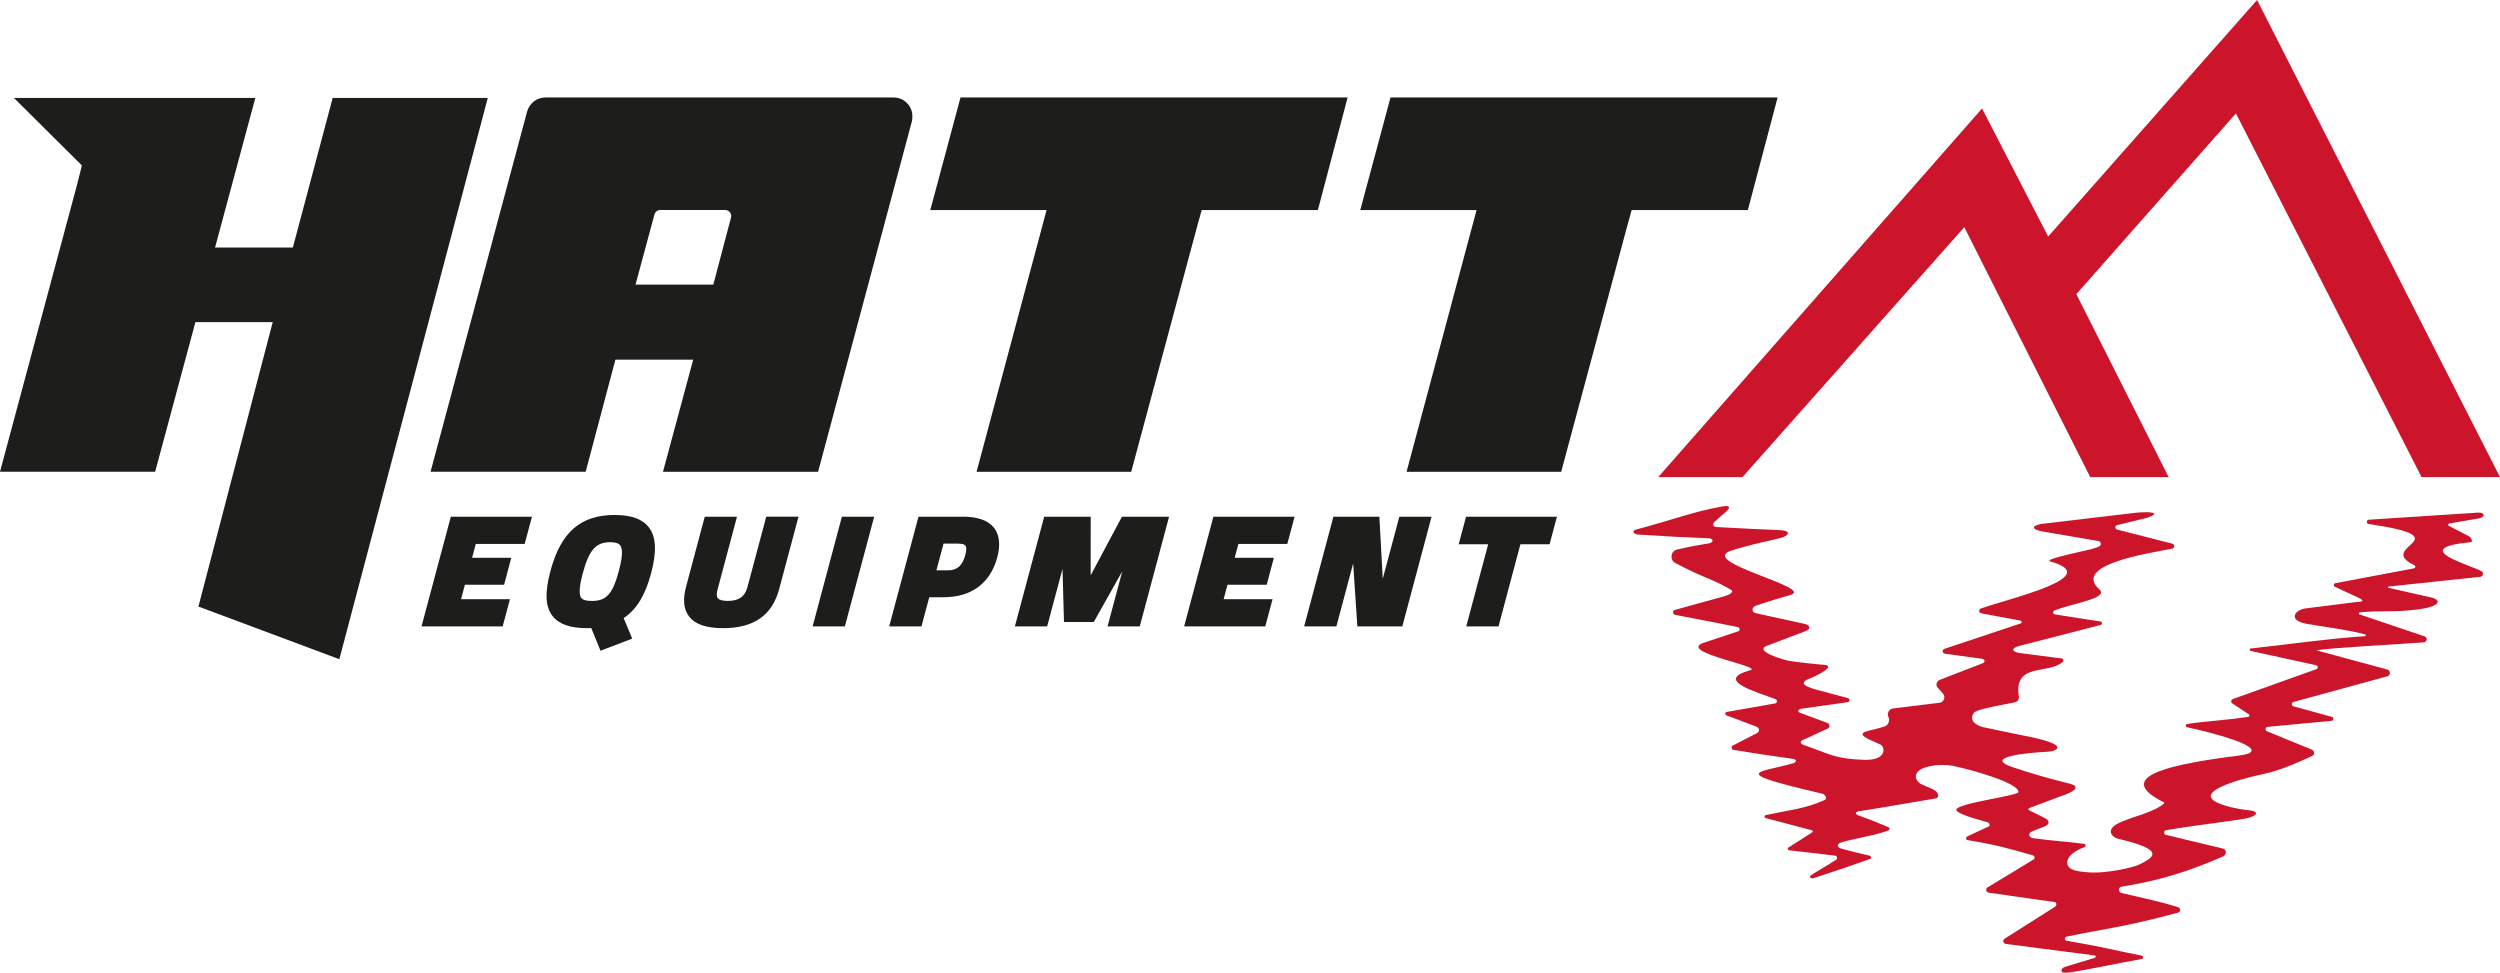
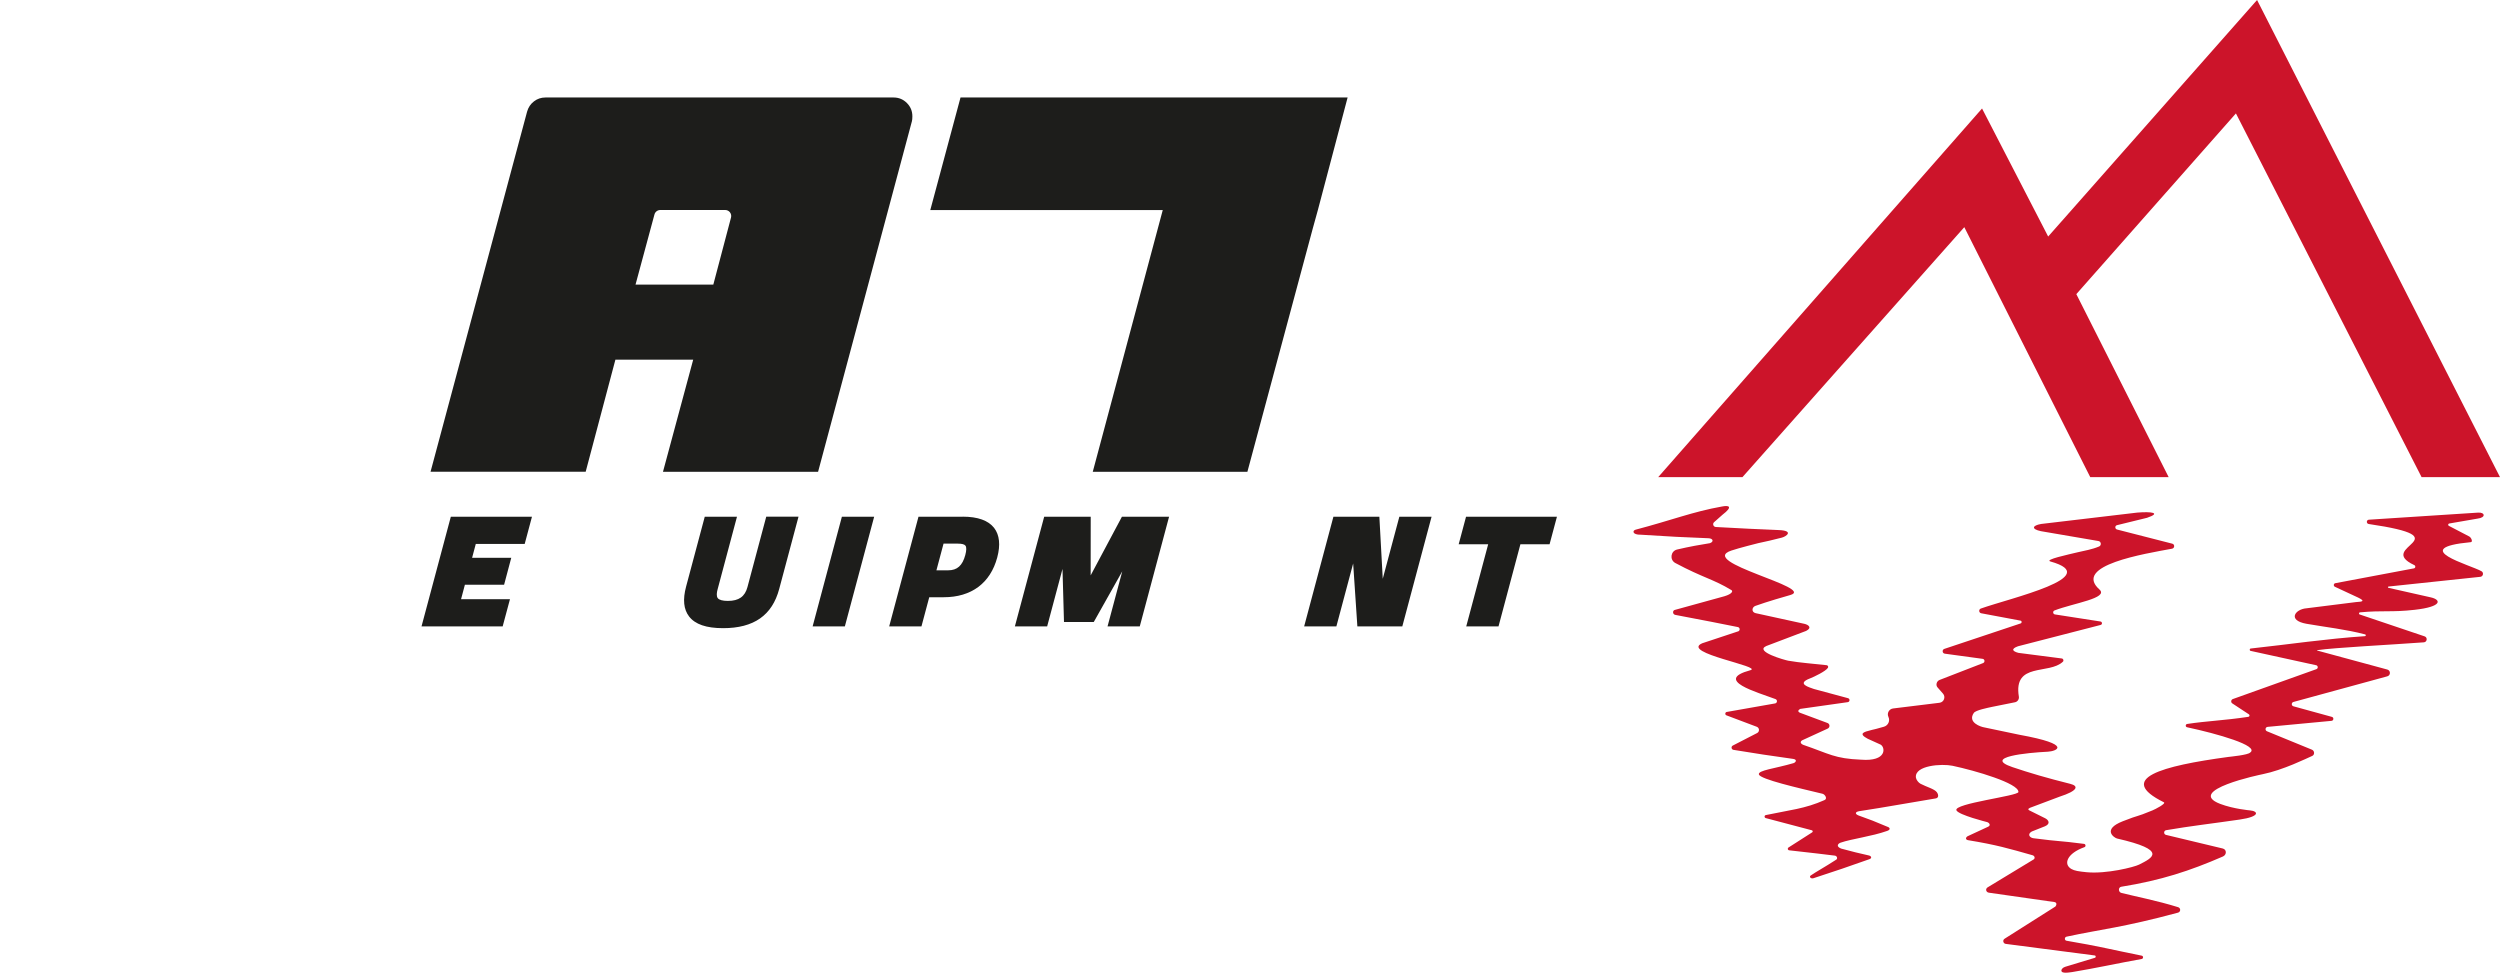
<svg xmlns="http://www.w3.org/2000/svg" viewBox="0 0 522.87 203.45">
  <defs>
    <style>.h{fill:#1d1d1b;}.i{filter:url(#d);}.i,.j{fill:#cc142a;}.j{filter:url(#f);}</style>
    <filter id="d" filterUnits="userSpaceOnUse">
      <feOffset dx="0" dy="0" />
      <feGaussianBlur result="e" stdDeviation="5.67" />
      <feFlood flood-color="#1d1d1b" flood-opacity=".55" />
      <feComposite in2="e" operator="in" />
      <feComposite in="SourceGraphic" />
    </filter>
    <filter id="f" filterUnits="userSpaceOnUse">
      <feOffset dx="0" dy="0" />
      <feGaussianBlur result="g" stdDeviation="5.67" />
      <feFlood flood-color="#1d1d1b" flood-opacity=".55" />
      <feComposite in2="g" operator="in" />
      <feComposite in="SourceGraphic" />
    </filter>
  </defs>
  <g id="a" />
  <g id="b">
    <g id="c">
      <g>
-         <path d="M17.13,34.61L2.91,20.48H53.4l-8.42,31.29h16.27l8.33-31.29h32.44l-31.05,117.39-29.47-11.01,15.54-59.49h-16.17l-8.42,31.29H0L16.08,38.76l1.05-4.15Z" fill="#1d1d1b" />
        <path d="M122.49,98.66h-32.44L110.24,23.35c.25-.89,.73-1.61,1.44-2.15,.7-.54,1.5-.81,2.39-.81h72.82c1.08,0,2.01,.38,2.78,1.15,.77,.77,1.15,1.69,1.15,2.78,0,.45-.03,.8-.1,1.05l-19.62,73.3h-32.44l6.32-23.45h-16.27l-6.22,23.45Zm14.39-53.81l-3.96,14.67h16.27l3.7-14.02c.21-.8-.39-1.58-1.22-1.58h-13.57c-.57,0-1.07,.38-1.22,.93Z" fill="#1d1d1b" />
-         <path d="M218.88,43.93h-24.31l6.32-23.54h80.96l-6.22,23.54h-24.3l-1.06,3.83-13.68,50.91h-32.34l14.64-54.74Z" fill="#1d1d1b" />
-         <path d="M308.81,43.93h-24.31l6.32-23.54h80.96l-6.22,23.54h-24.3l-1.06,3.83-13.68,50.91h-32.34l14.64-54.74Z" fill="#1d1d1b" />
+         <path d="M218.88,43.93h-24.31l6.32-23.54h80.96l-6.22,23.54l-1.06,3.83-13.68,50.91h-32.34l14.64-54.74Z" fill="#1d1d1b" />
      </g>
      <g>
        <polygon points="88.16 131.01 105.13 131.01 106.66 125.32 96.43 125.32 97.23 122.3 105.43 122.3 106.93 116.66 98.74 116.66 99.51 113.76 109.74 113.76 111.26 108.07 94.29 108.07 88.16 131.01" fill="#1d1d1b" />
-         <path d="M128.58,107.7c-7.14,0-11.29,3.61-13.45,11.71-1.21,4.55-1.09,7.45,.42,9.41,1.33,1.73,3.69,2.56,7.24,2.56,.07,0,.46,0,.87-.02l1.93,4.74,6.63-2.53-1.78-4.29c2.72-1.83,4.5-4.76,5.73-9.35,1.22-4.57,1.07-7.63-.46-9.63-1.34-1.75-3.67-2.59-7.13-2.59Zm-.99,5.7c1.61,0,2,.5,2.12,.66,.76,.99,.2,3.53-.28,5.35-1.28,4.81-2.6,6.28-5.65,6.28-1.16,0-1.88-.21-2.21-.64-.7-.92-.16-3.36,.31-5.12,1.3-4.88,2.74-6.53,5.72-6.53Z" fill="#1d1d1b" />
        <path d="M156.34,122.76c-.54,2.02-1.81,2.92-4.11,2.92-1.09,0-1.82-.2-2.11-.58-.33-.42-.2-1.23-.04-1.82l4.06-15.21h-6.74l-3.9,14.6c-.73,2.72-.52,4.77,.62,6.26,1.27,1.65,3.6,2.45,7.12,2.45,6.42,0,10.26-2.68,11.73-8.2l4.04-15.12h-6.75l-3.92,14.69Z" fill="#1d1d1b" />
        <polygon points="169.96 131.01 176.7 131.01 182.83 108.07 176.08 108.07 169.96 131.01" fill="#1d1d1b" />
        <path d="M201.34,108.07h-9.24l-6.13,22.94h6.75l1.63-6.1h3.03c5.78,0,9.75-2.95,11.19-8.32,.7-2.62,.48-4.69-.64-6.16-1.21-1.57-3.42-2.37-6.58-2.37Zm-1,5.63c.83,0,1.37,.14,1.58,.42,.24,.31,.23,1-.03,1.96-.59,2.21-1.69,3.2-3.58,3.2h-2.46l1.49-5.58h2.99Z" fill="#1d1d1b" />
        <polygon points="228.11 120.34 228.12 108.07 218.39 108.07 212.26 131.01 219.01 131.01 222.22 118.99 222.53 130.09 228.76 130.09 234.72 119.49 231.64 131.01 238.38 131.01 244.51 108.07 234.65 108.07 228.11 120.34" fill="#1d1d1b" />
-         <polygon points="247.66 131.01 264.63 131.01 266.15 125.32 255.92 125.32 256.73 122.3 264.93 122.3 266.43 116.66 258.23 116.66 259.01 113.76 269.24 113.76 270.76 108.07 253.78 108.07 247.66 131.01" fill="#1d1d1b" />
        <polygon points="289.2 121.05 288.49 108.07 278.88 108.07 272.76 131.01 279.5 131.01 283.01 117.85 283.89 131.01 293.29 131.01 299.41 108.07 292.67 108.07 289.2 121.05" fill="#1d1d1b" />
        <polygon points="306.62 108.07 305.08 113.83 311.25 113.83 306.66 131.01 313.41 131.01 317.99 113.83 324.09 113.83 325.63 108.07 306.62 108.07" fill="#1d1d1b" />
      </g>
      <g>
        <path d="M394.84,172.93c.4,.17,.64,.58-.13,.85-3.3,1.17-7.37,1.64-9.78,2.47-.55,.21-.97,.79,.14,1.23,2.9,.76,3.2,.86,5.81,1.44,.52,.12,.69,.58,.09,.78-5.17,1.83-6.28,2.2-11.7,3.98-.56,.16-.93-.31-.58-.56,.97-.69,3.04-1.82,5.36-3.33,.34-.22,.16-.79-.3-.84-2.03-.23-4.93-.62-9.55-1.11-.3-.03-.4-.42-.15-.58,1.57-1.01,2.85-1.82,4.97-3.18,.17-.11,.13-.38-.07-.43-3.38-.9-6.05-1.6-9.65-2.55-.33-.09-.32-.56,.01-.63,4.99-1.06,8.17-1.3,12.29-3.14,.68-.3,.08-1.2-.43-1.32-5.04-1.21-13.03-3.03-13.3-4.04-.24-.87,3.35-1.22,7.23-2.36,.47-.14,.87-.75-.07-.89-5.66-.81-6.8-.96-12.47-1.89-.46-.07-.56-.69-.15-.9l5.09-2.62c.55-.28,.51-1.09-.08-1.31l-6.34-2.39c-.35-.13-.3-.65,.07-.71,3.61-.64,6.54-1.15,10.1-1.78,.48-.08,.54-.74,.09-.91-3.85-1.45-12.96-3.95-5.28-6.03,2.86-.77-14.64-3.62-10.06-5.64l7.6-2.52c.38-.21,.3-.77-.12-.87-1.11-.26-9.67-1.9-13.1-2.55-.61-.12-.61-.98-.02-1.06l10.3-2.84c1.64-.49,1.81-1.08,1.47-1.28-3.8-2.31-5.92-2.56-11.74-5.67-1.23-.66-.99-2.49,.36-2.82,2.44-.58,5.19-1.07,6.88-1.33,.84-.29,.7-1-.32-1.03-4.05-.14-9.11-.4-14.17-.74-1.75,.03-1.77-.86-1.06-1.05,7.44-1.95,12.04-3.78,18.03-4.84,1.46-.3,2.45-.05,.14,1.72l-1.75,1.55c-.39,.34-.16,.98,.36,1.01,5.56,.31,8.51,.45,13.17,.64,3.21,.13,1.61,1.33,.65,1.58-3.27,.85-1.78,.42-4.96,1.16-.2,.05-4.03,1.01-5.62,1.55-7.22,2.42,17.76,7.77,12.33,9.3-.94,.26-4.86,1.39-7.3,2.27-.75,.27-.86,1.31,.06,1.52,3.28,.72,6.58,1.42,10.2,2.23,.88,.2,1.65,.83,.36,1.48l-8.33,3.16c-2.58,1.15,3.94,2.96,4.58,3.07,2.53,.45,5.18,.61,8.04,.94,.26,.03,.4,.32,.27,.54-.42,.71-2.93,1.91-3.69,2.2-3.09,1.15-.13,1.9,.77,2.24l7.12,1.92c.45,.12,.4,.77-.05,.83-3.82,.54-6.87,.98-9.95,1.41-.39,.24-.61,.52-.09,.79,1.78,.66,3.57,1.33,5.8,2.16,.53,.2,.55,.93,.04,1.17-2.11,.97-3.7,1.69-5.32,2.44-.44,.25-.47,.65,.18,.95,5.54,1.9,6.58,2.89,12.11,3.11,5.46,.43,5.1-2.58,4.1-3.15l-2.69-1.22c-.82-.45-1.79-1.04-.36-1.52,2.7-.76,.51-.08,3.74-1,.88-.25,1.34-1.23,.94-2.06h0c-.36-.76,.13-1.65,.97-1.76,3.24-.4,6.33-.77,9.71-1.19,.93-.11,1.35-1.22,.73-1.92l-1.14-1.3c-.42-.47-.21-1.31,.44-1.56,3.02-1.17,5.75-2.23,9.08-3.52,.45-.17,.38-.83-.09-.89-2.29-.31-4.98-.68-7.91-1.08-.54-.07-.61-.83-.1-1,5.39-1.8,10.29-3.43,15.97-5.33,.29-.1,.27-.53-.03-.58l-8.22-1.54c-.52-.1-.57-.82-.08-.99,6.26-2.22,25.92-6.66,14.56-9.84-1.36-.38,3.74-1.45,5.7-1.93,1.46-.35,2.92-.56,4.47-1.21,.54-.23,.45-1.04-.13-1.14-4.01-.69-8.02-1.38-12.03-2.06-2.04-.43-1.86-1.18,.04-1.51,6.7-.79,13.4-1.58,20.11-2.38,2.97-.24,5.1,.05,2.04,1.09l-6.31,1.55c-.45,.14-.42,.78,.03,.9,4.28,1.09,7.97,2.04,11.55,2.96,.56,.14,.53,.94-.03,1.05-5.72,1.07-20.85,3.47-15.2,8.53,2.03,1.82-5.44,2.86-9.4,4.39-.41,.16-.34,.77,.1,.83,3.17,.49,5.98,.93,9.52,1.48,.39,.06,.43,.62,.04,.72-6.6,1.7-11.94,3.08-17.29,4.46-1.55,.56-1.12,1.06,.09,1.38,3,.39,5.99,.77,9.06,1.17,.33,.04,.48,.45,.24,.68-2.88,2.76-10.4,.04-9.21,7.3,.09,.54-.27,1.07-.8,1.18l-4.87,.98c-.85,.19-3.34,.67-3.75,1.25-1.39,2.02,1.54,2.93,2.15,3.02l7.39,1.55c11.48,2.08,7.62,3.46,5.96,3.54-4.44,.22-13.61,1.12-7.44,3.22,3.57,1.21,7.22,2.28,12.13,3.51,1.8,.45,1.56,1.45-2.23,2.67l-6.22,2.34c-.5,.23-.36,.42-.1,.55l3.28,1.63c.74,.37,1.17,1.16-.04,1.68l-2.75,1.09c-1.01,.56-.45,1.31,.33,1.41,5.94,.77,5.05,.46,10.59,1.18,.37,.05,.43,.57,.08,.69-3.64,1.3-4.47,3.55-2.73,4.56,.66,.38,1.52,.51,3.22,.68,4.13,.39,9.88-1.06,10.94-1.59,2.81-1.41,6.14-3.01-4.6-5.46-.56-.13-3.24-1.87,1.19-3.61,3.92-1.54,2.33-.67,6.21-2.27,.63-.26,2.91-1.44,2.39-1.7-10.09-4.99-.4-7.6,13.47-9.48,.53-.07,4.1-.4,4.58-.92,2.02-1.42-6.91-3.94-13.2-5.29-.38-.08-.36-.63,.03-.69,4.09-.62,7.76-.73,12.79-1.49,.26-.04,.34-.38,.12-.52l-3.48-2.29c-.35-.23-.28-.77,.12-.91,6.33-2.26,11.85-4.24,17.47-6.25,.4-.14,.37-.73-.05-.82l-13.7-3c-.28-.06-.26-.47,.03-.5,7.96-.86,15.68-2.03,23.89-2.58,.2-.01,.22-.32,.03-.37-4.14-1.08-8.05-1.48-12.27-2.22-4.07-.72-2.37-3.07,0-3.24l10.36-1.3c1.47-.08,1.91-.22,.42-.95-1.28-.59-2.55-1.19-4.84-2.25-.35-.16-.29-.68,.09-.75l16.44-3.1c.34-.06,.39-.53,.08-.68-8.41-3.94,10.6-5.64-9.54-8.6-.54-.08-.51-.87,.04-.9,7.99-.52,15.41-1,22.82-1.48,1.46-.11,1.74,1.04-.12,1.26-1.66,.29-3.33,.57-5.91,1.02-.24,.04-.29,.37-.08,.48l4.26,2.22c.45,.23,.83,1.16,.34,1.2-13.3,1.26-.06,4.75,2.24,6.08,.53,.3,.35,1.11-.25,1.17-6.4,.68-12.79,1.35-19.19,2.03-.16,.02-.17,.24-.02,.27l8.87,2c2.17,.49,2.46,1.94-3.4,2.6-4.89,.55-6.53,.08-11.43,.53-.24,.02-.29,.36-.06,.44,4.53,1.53,9.05,3.05,13.58,4.58,.66,.22,.54,1.2-.16,1.25-7.44,.55-18.36,1.08-22.33,1.64v.07c4.84,1.31,9.58,2.59,14.69,3.98,.72,.2,.73,1.22,0,1.42-6.36,1.73-12.48,3.4-19.63,5.36-.46,.13-.47,.78,0,.91l8.04,2.21c.45,.12,.39,.78-.07,.83l-13.37,1.26c-.5,.05-.6,.73-.14,.92,3.26,1.34,6.51,2.67,9.4,3.85,.57,.23,.62,1.07,.06,1.31-1.08,.47-6.11,2.97-10.36,3.82-.52,.1-16.26,3.39-8.88,6.21,2.81,1.07,6.23,1.36,6.23,1.36,1.72,.15,2.24,1.28-2.17,1.92-5.77,.84-10.25,1.34-15.37,2.22-.53,.09-.56,.85-.04,.98l11.88,2.85c.86,.21,.85,1.32,.04,1.67-6.91,3.01-12.96,4.99-21.26,6.33-.67,.11-.64,1.12,.02,1.29,3.14,.79,7.36,1.59,11.86,2.98,.6,.19,.58,.99-.03,1.15-11.69,3.15-15.93,3.43-23.3,5.02-.46,.1-.46,.78,0,.85,6.43,1.07,10.48,2.08,15.72,3.12,.39,.08,.38,.63-.01,.7-4.77,.84-9.33,1.88-15.19,2.85-2.16,.36-1.84-.94-.73-1.24,2.32-.7,3.82-1.16,6.14-1.86,.26-.08,.23-.45-.03-.49-6.18-.8-12.35-1.6-18.61-2.42-.55-.07-.71-.79-.24-1.08l10.62-6.73c.35-.44,.26-.87-.21-.94-4.61-.66-8.96-1.28-13.71-1.96-.53-.08-.8-.7-.29-1.09l9.68-5.87c.35-.27,.18-.75-.25-.87-5.01-1.42-7.52-2.17-13.49-3.15-.42-.07-.64-.43-.12-.81l4.29-1.99c.66-.27,.31-.83-.17-.98,0,0-6.01-1.5-6.43-2.47-.62-1.43,12.93-2.99,12.97-3.82,.1-1.82-9.02-4.48-13.78-5.49-2.23-.47-7.96-.1-7.66,2.46,.06,.47,.54,1.08,.96,1.3,1.28,.67,2.9,1.08,3.41,1.76,.4,.54,.42,1.21-.24,1.31-6.15,1.01-9.93,1.74-16,2.67-.86,.15-.91,.58-.14,.89,2.77,1,3.01,1.08,6.16,2.41Z" fill="#cc142a" filter="#d" />
        <polygon points="346.81 99.79 364.43 99.79 410.83 47.51 437.17 99.79 453.57 99.79 434.26 61.52 467.64 23.72 506.47 99.79 522.87 99.79 472.06 0 428.37 49.47 414.54 22.69 346.81 99.79" fill="#cc142a" filter="#f" />
      </g>
    </g>
  </g>
</svg>